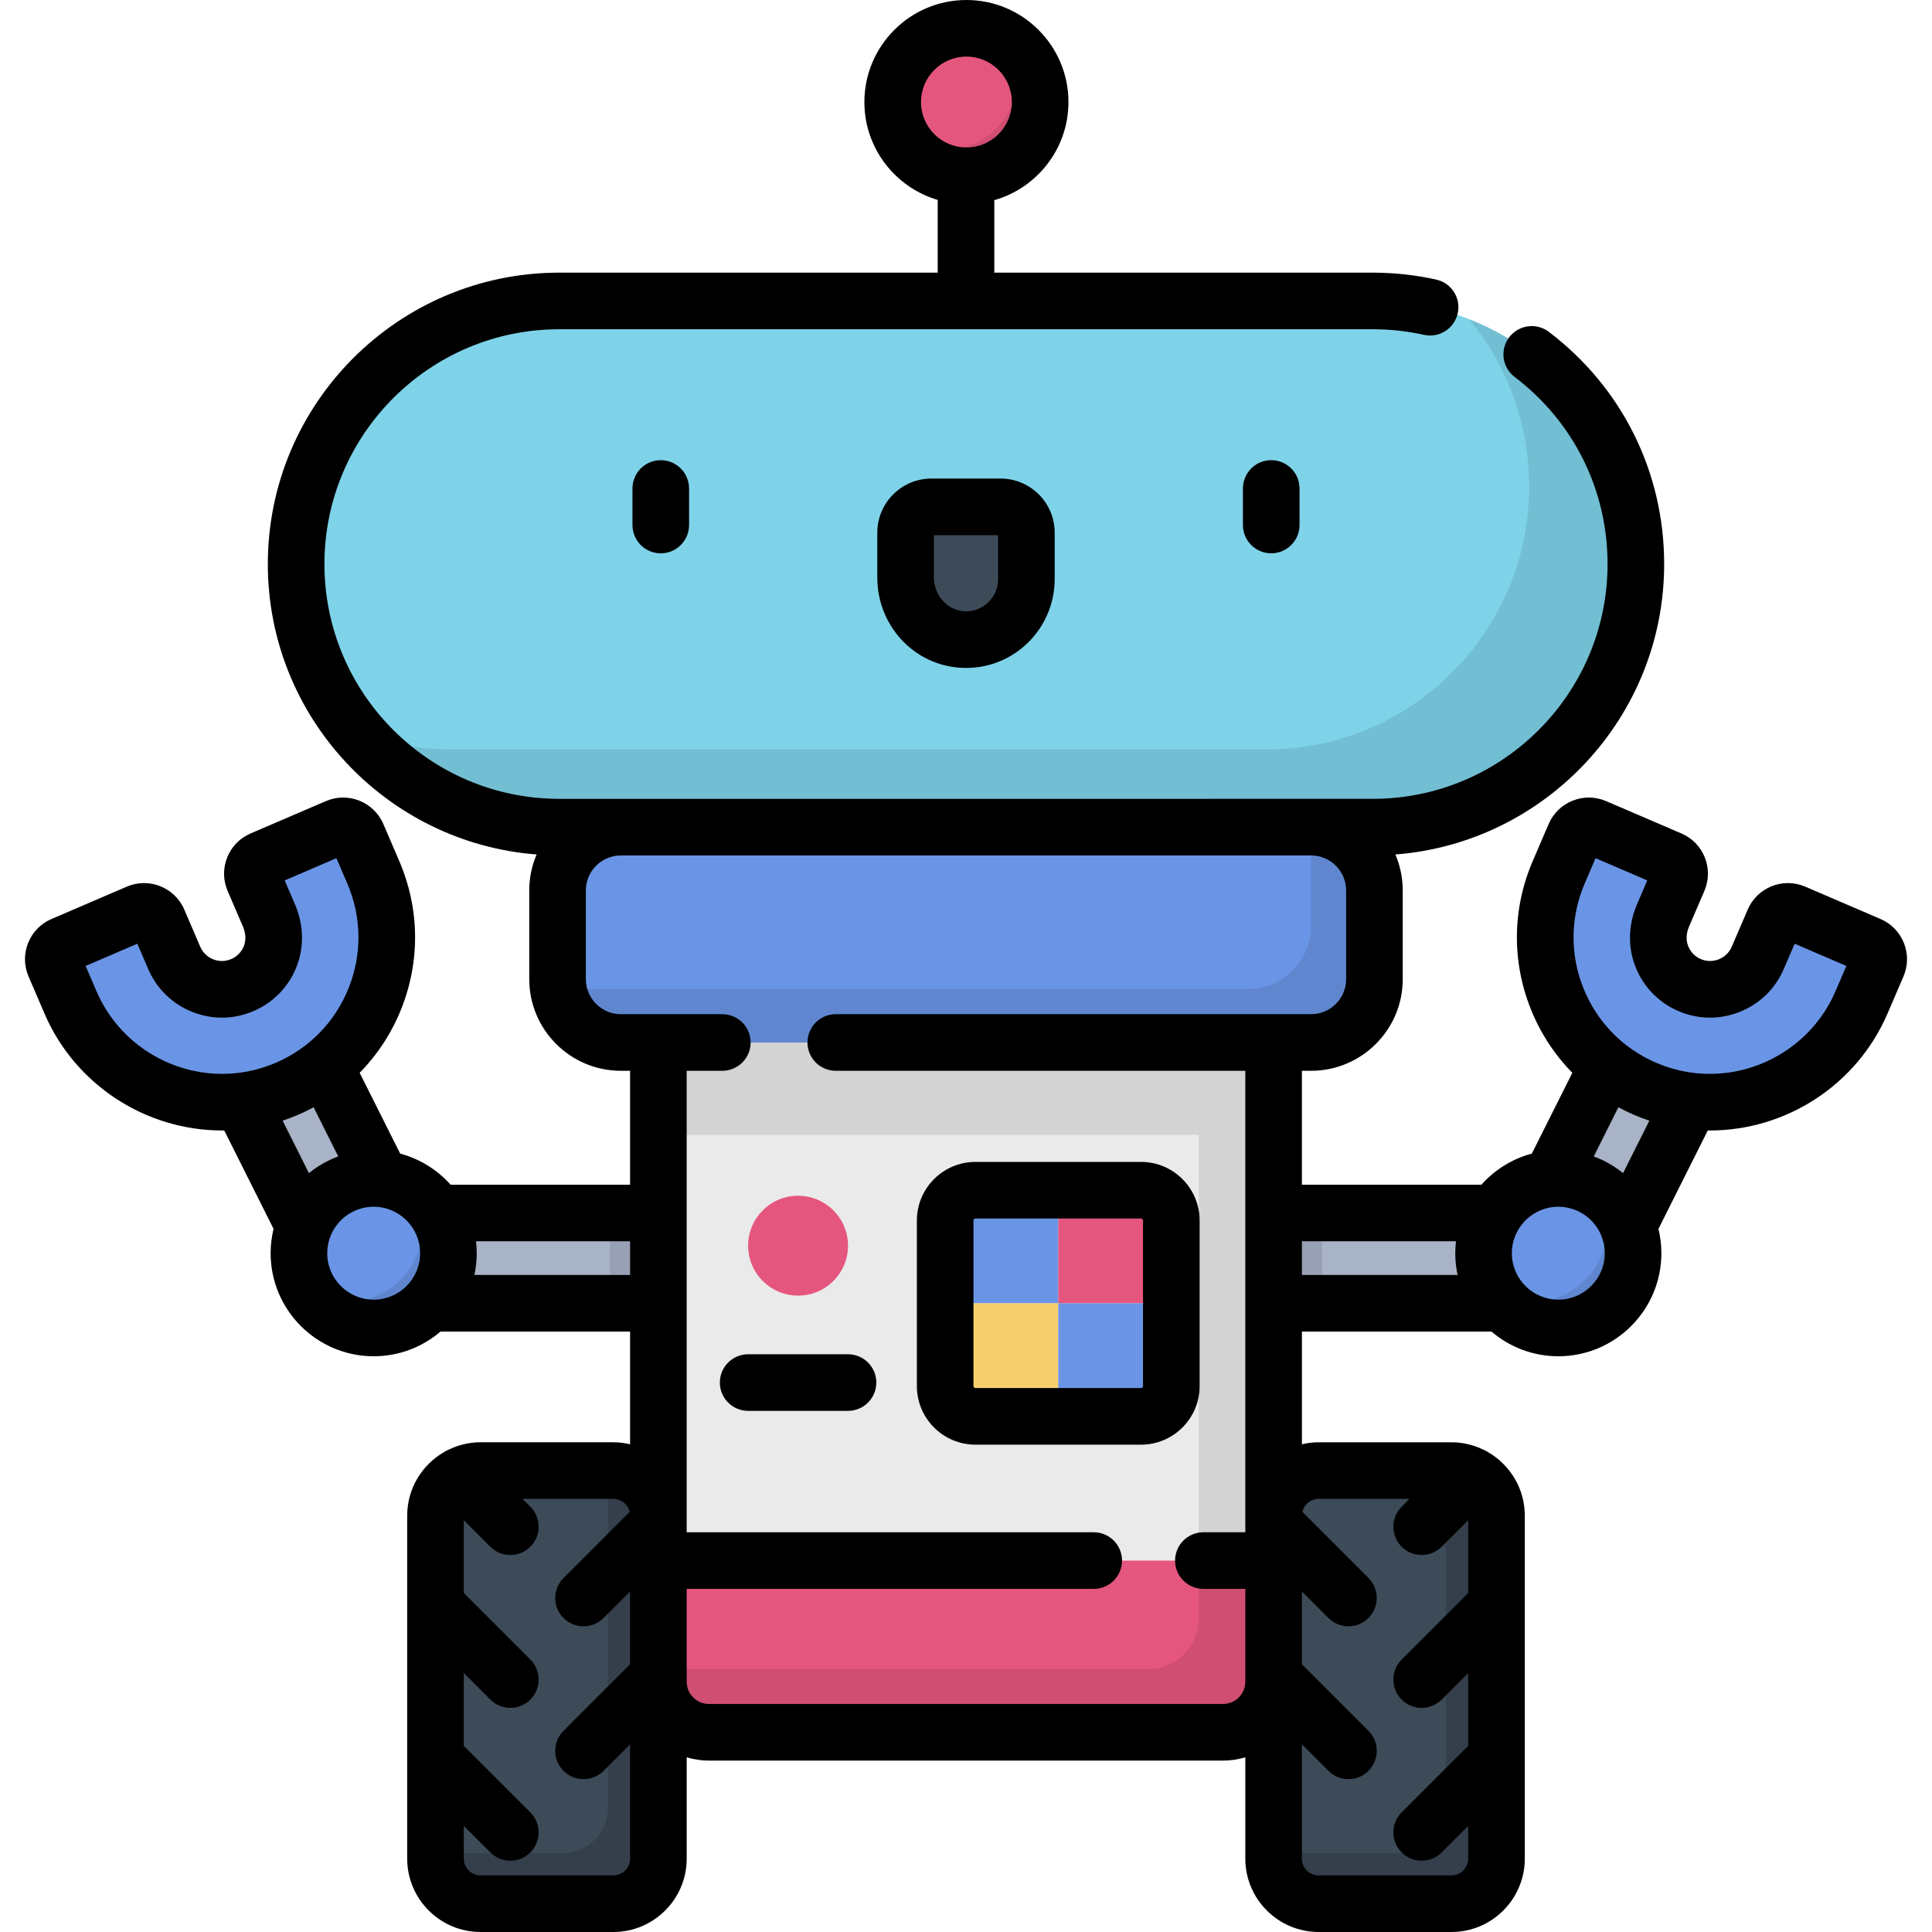
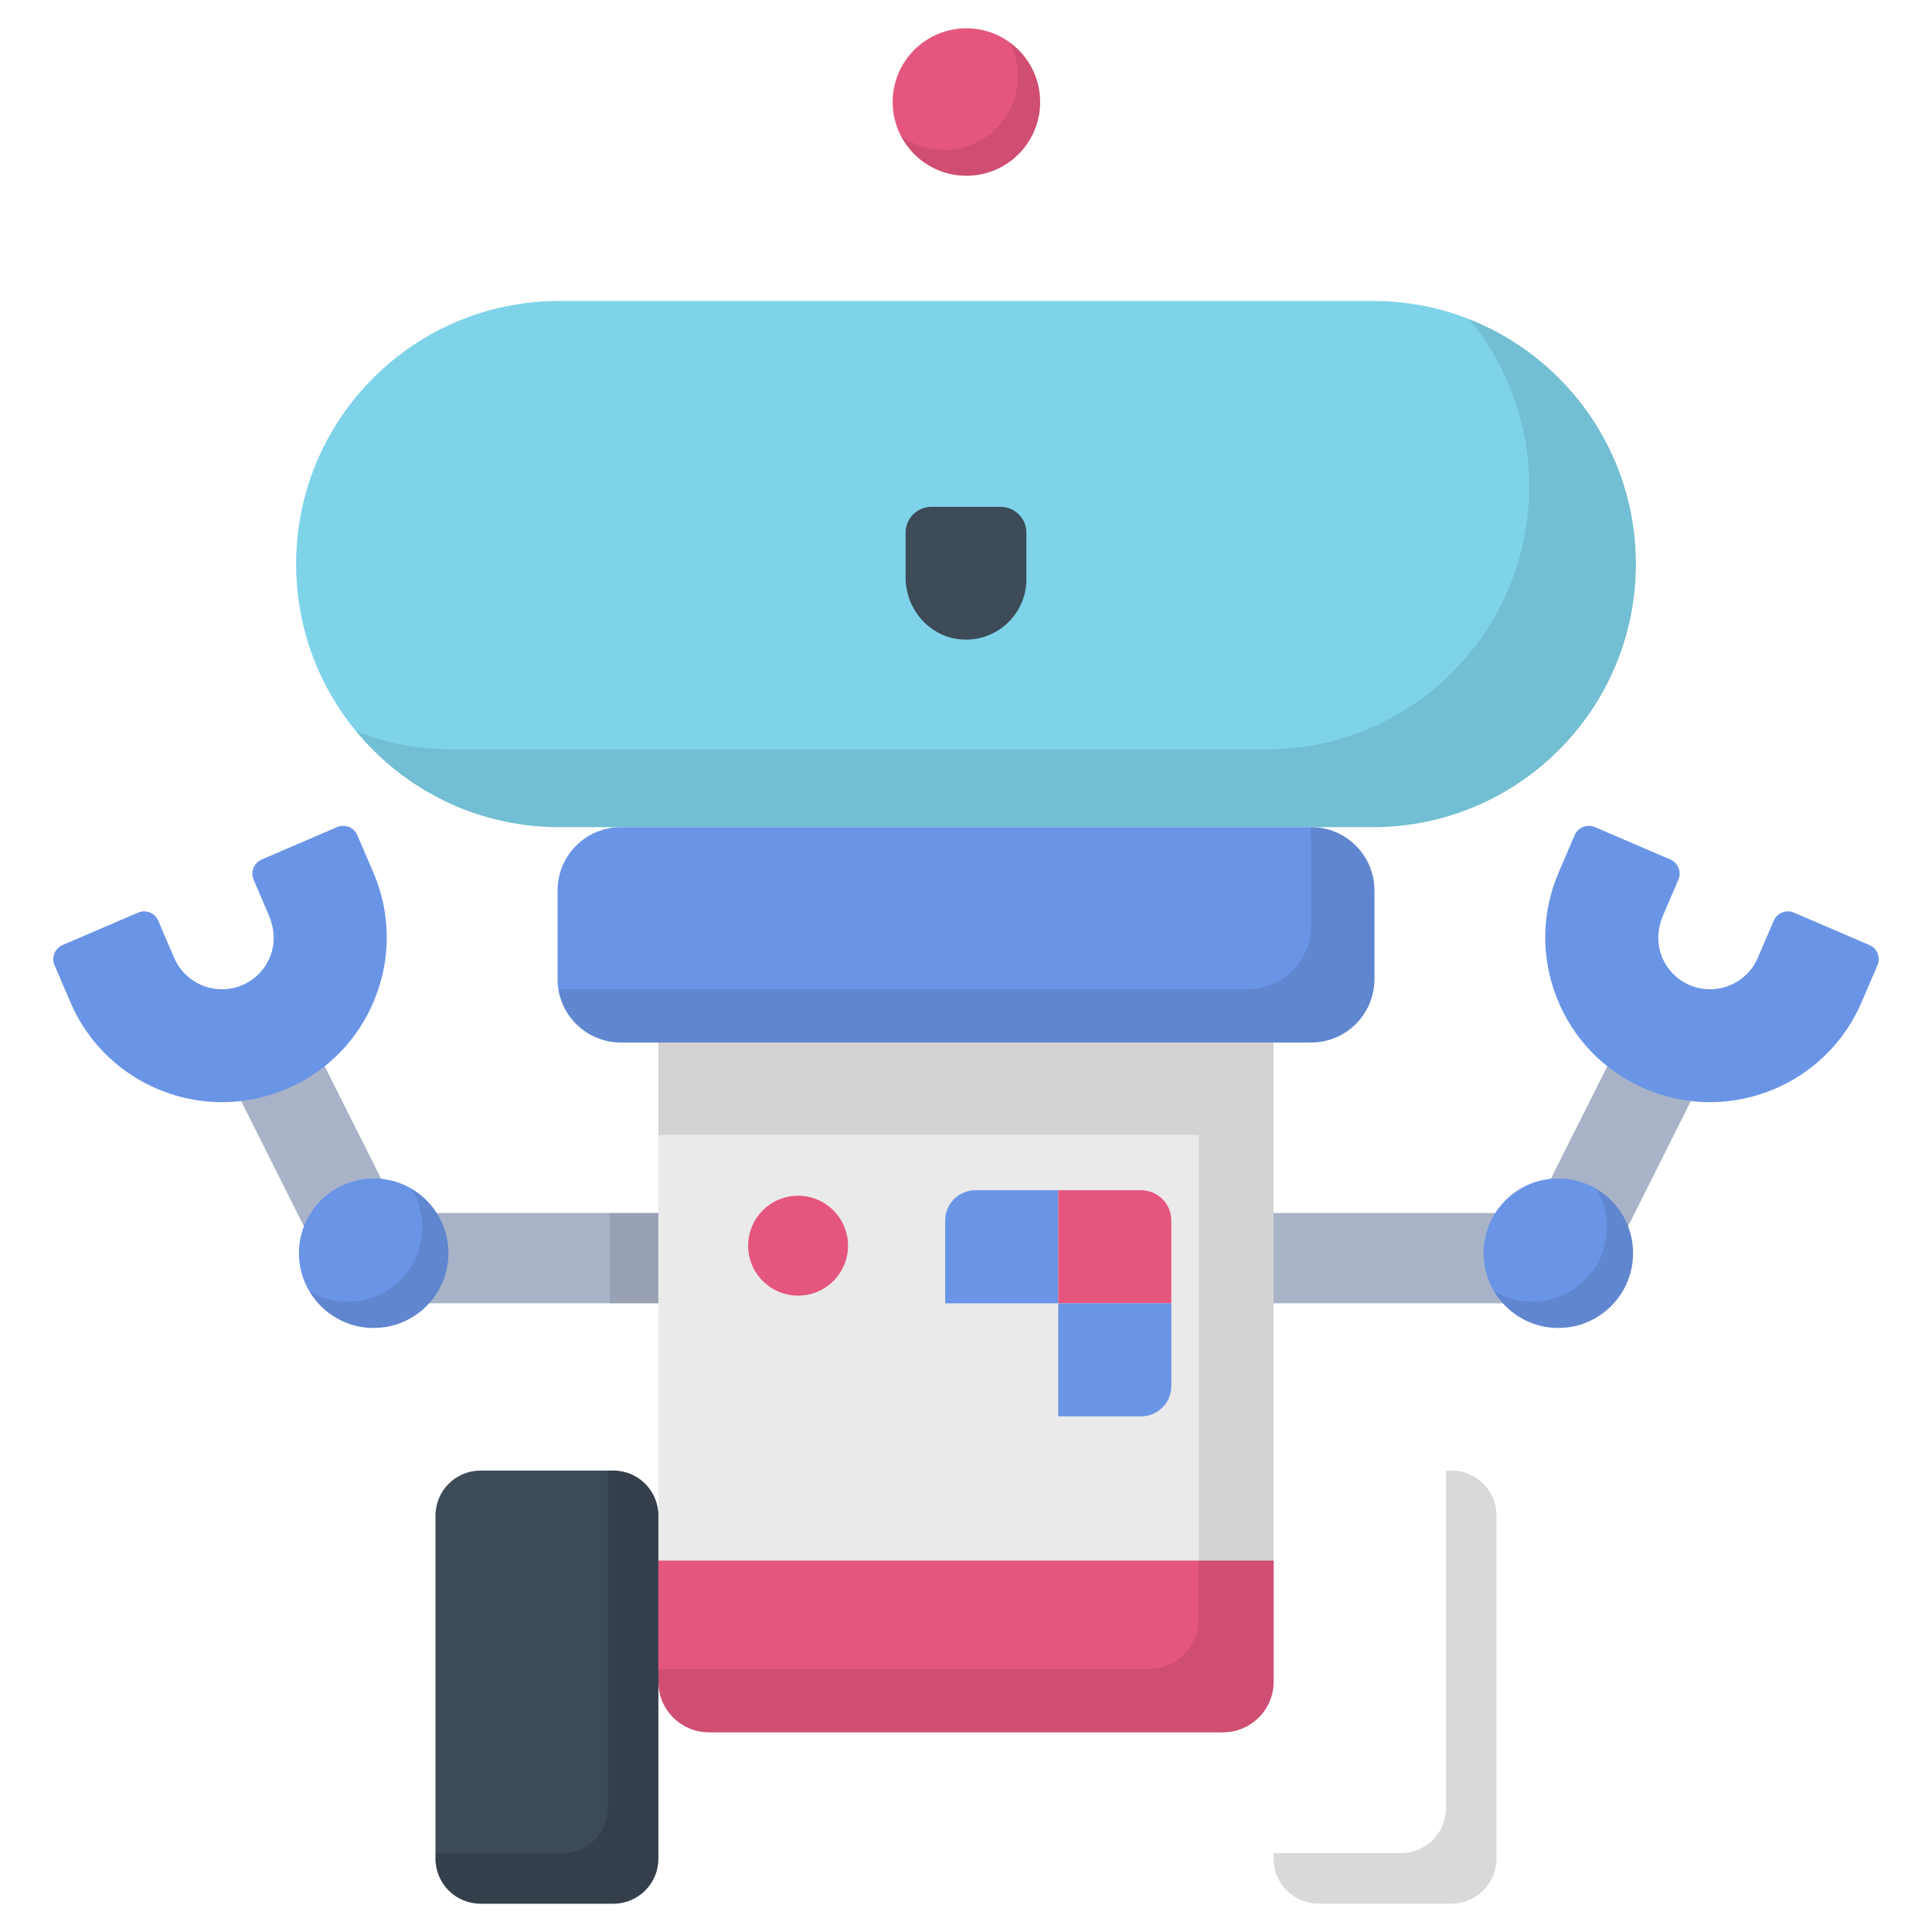
<svg xmlns="http://www.w3.org/2000/svg" version="1.1" id="Capa_1" x="0px" y="0px" viewBox="0 0 512.002 512.002" style="enable-background:new 0 0 512.002 512.002;" xml:space="preserve">
  <circle style="fill:#E5567E;" cx="256.11" cy="27.04" r="19.541" />
  <path style="opacity:0.1;enable-background:new    ;" d="M267.592,11.252c1.385,2.682,2.181,5.719,2.181,8.946  c0,10.792-8.749,19.541-19.541,19.541c-4.295,0-8.254-1.403-11.479-3.752c3.247,6.288,9.795,10.595,17.36,10.595  c10.792,0,19.541-8.749,19.541-19.541C275.654,20.544,272.47,14.804,267.592,11.252z" />
  <path style="fill:#7ED3E9;" d="M363.797,79.755H148.203c-38.508,0-69.724,31.217-69.724,69.725l0,0  c0,38.508,31.217,69.725,69.724,69.725h215.594c38.508,0,69.724-31.217,69.724-69.725l0,0  C433.521,110.971,402.305,79.755,363.797,79.755z" />
  <path style="opacity:0.1;enable-background:new    ;" d="M389.365,84.614c9.924,12.046,15.885,27.479,15.885,44.304  c0,38.508-31.217,69.725-69.724,69.725H119.932c-9.03,0-17.649-1.735-25.568-4.86c12.788,15.523,32.157,25.42,53.839,25.42h215.594  c38.508,0,69.725-31.217,69.725-69.725l0,0C433.522,120.001,415.219,94.814,389.365,84.614z" />
  <path style="fill:#6A95E6;" d="M347.46,276.274H164.54c-9.269,0-16.783-7.514-16.783-16.783v-23.505  c0-9.269,7.514-16.783,16.783-16.783h182.92c9.269,0,16.783,7.514,16.783,16.783v23.505  C364.242,268.76,356.728,276.274,347.46,276.274z" />
  <path style="opacity:0.1;enable-background:new    ;" d="M347.46,219.204h-0.248c0.136,0.859,0.226,1.733,0.226,2.63v23.505  c0,9.269-7.514,16.783-16.783,16.783H147.984c1.265,8.016,8.185,14.153,16.557,14.153H347.46c9.269,0,16.783-7.514,16.783-16.783  v-23.505C364.242,226.717,356.728,219.204,347.46,219.204z" />
  <path style="fill:#EAEAEA;" d="M337.52,276.274H174.48v169.401c0,7.401,6,13.401,13.401,13.401h136.238  c7.401,0,13.401-6,13.401-13.401L337.52,276.274L337.52,276.274z" />
  <path style="fill:#E5567E;" d="M337.52,413.57H174.48v32.105c0,7.401,6,13.401,13.401,13.401h136.238  c7.401,0,13.401-6,13.401-13.401L337.52,413.57L337.52,413.57z" />
  <g>
-     <path style="fill:#3D4A58;" d="M349.454,504.5h35.202c6.591,0,11.934-5.343,11.934-11.934v-90.914   c0-6.591-5.343-11.934-11.934-11.934h-35.202c-6.591,0-11.934,5.343-11.934,11.934v90.914   C337.52,499.157,342.863,504.5,349.454,504.5z" />
    <path style="fill:#3D4A58;" d="M162.546,504.5h-35.202c-6.591,0-11.934-5.343-11.934-11.934v-90.914   c0-6.591,5.343-11.934,11.934-11.934h35.202c6.591,0,11.934,5.343,11.934,11.934v90.914   C174.48,499.157,169.137,504.5,162.546,504.5z" />
  </g>
  <path style="fill:#A9B3C7;" d="M174.48,345.387H98.16c-4.528,0-8.667-2.556-10.697-6.603l-29.437-58.721l21.393-10.725  l26.127,52.118h68.934L174.48,345.387L174.48,345.387z" />
  <g>
    <path style="fill:#6A95E6;" d="M61.327,292.018c-17.815,1.012-35.2-9.041-42.641-26.36l-4.232-9.849   c-0.891-2.074,0.068-4.477,2.141-5.368l19.976-8.583c2.074-0.891,4.477,0.068,5.368,2.141l4.232,9.85   c2.993,6.969,11.099,10.206,18.066,7.208c3.488-1.498,6.157-4.308,7.477-7.884c1.262-3.417,1.005-7.214-0.433-10.561l-4.069-9.47   c-0.891-2.074,0.068-4.477,2.141-5.368l19.976-8.583c2.074-0.891,4.477,0.068,5.368,2.141l4.232,9.85   c4.604,10.717,4.76,22.585,0.438,33.419c-4.323,10.834-12.605,19.336-23.322,23.94C71.242,290.606,66.267,291.737,61.327,292.018z" />
    <circle style="fill:#6A95E6;" cx="99.03" cy="332.11" r="19.811" />
  </g>
  <path style="opacity:0.1;enable-background:new    ;" d="M109.12,315.088c1.757,2.958,2.784,6.4,2.784,10.09  c0,10.941-8.869,19.81-19.811,19.81c-3.69,0-7.132-1.027-10.09-2.784c3.453,5.813,9.775,9.72,17.026,9.72  c10.941,0,19.811-8.869,19.811-19.81C118.84,324.863,114.932,318.54,109.12,315.088z" />
  <path style="fill:#A9B3C7;" d="M337.52,345.387h76.32c4.528,0,8.667-2.556,10.697-6.603l29.437-58.721l-21.394-10.725  l-26.127,52.118H337.52V345.387z" />
  <g>
    <path style="fill:#6A95E6;" d="M450.672,292.018c17.815,1.012,35.2-9.041,42.641-26.36l4.232-9.849   c0.891-2.074-0.068-4.477-2.141-5.368l-19.976-8.583c-2.074-0.891-4.477,0.068-5.368,2.141l-4.232,9.85   c-2.993,6.969-11.099,10.206-18.066,7.208c-3.488-1.498-6.156-4.308-7.477-7.884c-1.262-3.417-1.005-7.214,0.433-10.561l4.069-9.47   c0.891-2.074-0.068-4.477-2.141-5.368l-19.976-8.583c-2.074-0.891-4.477,0.068-5.368,2.141l-4.232,9.85   c-4.604,10.717-4.76,22.585-0.438,33.419c4.323,10.834,12.605,19.336,23.322,23.94   C440.759,290.606,445.733,291.737,450.672,292.018z" />
    <circle style="fill:#6A95E6;" cx="412.97" cy="332.11" r="19.811" />
  </g>
  <path style="fill:#3D4A58;" d="M272.005,153.502c0,9.096-7.587,16.419-16.779,15.987c-8.608-0.405-15.231-7.821-15.231-16.439  v-11.894c0-3.773,3.059-6.831,6.831-6.831h18.347c3.773,0,6.831,3.058,6.831,6.831v12.346H272.005z" />
  <path style="fill:#6A95E6;" d="M258.503,315.423h21.945v29.964h-29.964v-21.945C250.484,319.013,254.074,315.423,258.503,315.423z" />
  <path style="fill:#E5567E;" d="M280.448,315.423h21.945c4.429,0,8.019,3.59,8.019,8.019v21.945h-29.964L280.448,315.423  L280.448,315.423z" />
-   <path style="fill:#F6CE6E;" d="M250.484,345.387h29.964v29.964h-21.945c-4.429,0-8.019-3.59-8.019-8.019V345.387z" />
  <path style="fill:#6A95E6;" d="M280.448,345.387h29.964v21.945c0,4.429-3.59,8.019-8.019,8.019h-21.945L280.448,345.387  L280.448,345.387z" />
  <circle style="fill:#E5567E;" cx="211.5" cy="330.12" r="13.235" />
  <path style="opacity:0.1;enable-background:new    ;" d="M174.48,276.274v24.473h143.207v128.18c0,7.401-6,13.401-13.401,13.401  H174.48v3.347c0,7.402,6,13.401,13.401,13.401h136.238c7.402,0,13.401-6,13.401-13.401V276.274H174.48z" />
  <path style="opacity:0.1;enable-background:new    ;" d="M423.06,315.088c1.757,2.958,2.784,6.4,2.784,10.09  c0,10.941-8.87,19.81-19.81,19.81c-3.69,0-7.132-1.027-10.09-2.784c3.453,5.813,9.775,9.72,17.026,9.72  c10.941,0,19.81-8.87,19.81-19.81C432.781,324.863,428.873,318.54,423.06,315.088z" />
  <rect x="161.6" y="321.46" style="opacity:0.1;enable-background:new    ;" width="12.875" height="23.931" />
-   <rect x="337.52" y="321.46" style="opacity:0.1;enable-background:new    ;" width="12.875" height="23.931" />
  <path style="opacity:0.15;enable-background:new    ;" d="M384.656,389.718h-1.463v89.451c0,6.591-5.343,11.934-11.934,11.934  H337.52v1.463c0,6.591,5.343,11.934,11.934,11.934h35.202c6.591,0,11.934-5.343,11.934-11.934v-90.914  C396.59,395.061,391.247,389.718,384.656,389.718z" />
  <path style="opacity:0.15;enable-background:new    ;" d="M162.546,389.718h-1.463v89.451c0,6.591-5.343,11.934-11.934,11.934  H115.41v1.463c0,6.591,5.343,11.934,11.934,11.934h35.202c6.591,0,11.934-5.343,11.934-11.934v-90.914  C174.48,395.061,169.137,389.718,162.546,389.718z" />
-   <path d="M246.827,126.825c-7.902,0-14.332,6.43-14.332,14.332v11.894c0,12.828,9.83,23.34,22.379,23.93  c0.383,0.018,0.765,0.027,1.146,0.027c6.07,0,11.787-2.283,16.204-6.497c4.627-4.414,7.281-10.614,7.281-17.009v-12.345  c0-7.902-6.429-14.332-14.331-14.332L246.827,126.825L246.827,126.825z M264.505,153.502c0,2.349-0.937,4.534-2.636,6.156  c-1.698,1.619-3.927,2.46-6.29,2.339c-4.457-0.209-8.084-4.223-8.084-8.946v-11.226h17.01L264.505,153.502L264.505,153.502z   M329.39,129.451v9.684c0,4.143,3.358,7.5,7.5,7.5c4.143,0,7.5-3.357,7.5-7.5v-9.684c0-4.143-3.357-7.5-7.5-7.5  C332.747,121.951,329.39,125.309,329.39,129.451z M258.503,382.852h43.89c8.558,0,15.52-6.962,15.52-15.52v-43.89  c0-8.558-6.962-15.52-15.52-15.52h-43.89c-8.558,0-15.52,6.962-15.52,15.52v43.89C242.983,375.89,249.945,382.852,258.503,382.852z   M257.983,323.442c0-0.286,0.233-0.52,0.52-0.52h43.89c0.286,0,0.52,0.233,0.52,0.52v43.89c0,0.286-0.233,0.52-0.52,0.52h-43.89  c-0.286,0-0.52-0.233-0.52-0.52V323.442z M167.61,129.451v9.684c0,4.143,3.357,7.5,7.5,7.5s7.5-3.357,7.5-7.5v-9.684  c0-4.143-3.357-7.5-7.5-7.5C170.968,121.951,167.61,125.309,167.61,129.451z M190.766,366.393c0,4.143,3.357,7.5,7.5,7.5h26.47  c4.143,0,7.5-3.357,7.5-7.5s-3.357-7.5-7.5-7.5h-26.47C194.123,358.893,190.766,362.25,190.766,366.393z M504.553,249.902  c-1.146-2.875-3.345-5.131-6.188-6.352l-19.978-8.585c-5.868-2.52-12.694,0.202-15.218,6.073l-4.232,9.851  c-0.657,1.53-1.875,2.715-3.431,3.335c-1.555,0.62-3.251,0.598-4.784-0.059c-1.591-0.684-2.799-1.96-3.401-3.591  c-0.547-1.479-0.441-3.304,0.288-5.002l4.07-9.472c1.221-2.843,1.262-5.991,0.116-8.865c-1.147-2.876-3.346-5.132-6.189-6.352  L425.63,212.3c-5.868-2.52-12.695,0.201-15.219,6.072l-4.232,9.85c-5.394,12.558-5.576,26.465-0.513,39.158  c2.562,6.421,6.315,12.14,11.021,16.925l-10.736,21.416c-5.234,1.393-9.853,4.305-13.357,8.234h-47.573v-30.183h2.439  c13.39,0,24.282-10.893,24.282-24.282v-23.505c0-3.384-0.698-6.608-1.954-9.538c39.79-3.071,71.234-36.406,71.234-76.97  c0-24.356-11.138-46.784-30.557-61.532c-3.3-2.506-8.003-1.862-10.509,1.437c-2.505,3.299-1.862,8.004,1.437,10.509  c15.652,11.887,24.629,29.961,24.629,49.588c0,34.31-27.914,62.224-62.225,62.224H148.203c-34.31,0-62.225-27.914-62.225-62.225  s27.914-62.224,62.225-62.224h215.594c4.581,0,9.146,0.499,13.57,1.482c4.048,0.898,8.05-1.65,8.949-5.693  c0.899-4.043-1.65-8.05-5.693-8.949c-5.491-1.221-11.152-1.84-16.826-1.84H263.5V53.047c11.329-3.223,19.653-13.657,19.653-26.006  c0-14.91-12.13-27.041-27.04-27.041c-14.91,0-27.041,12.131-27.041,27.041c0,12.267,8.214,22.645,19.428,25.941v19.272H148.203  c-42.582,0-77.225,34.643-77.225,77.225c0,40.563,31.444,73.898,71.234,76.969c-1.256,2.93-1.954,6.154-1.954,9.538v23.505  c0,13.39,10.894,24.282,24.283,24.282h2.439v30.183h-47.573c-3.505-3.929-8.123-6.84-13.357-8.234l-10.736-21.416  c4.705-4.786,8.458-10.504,11.02-16.926c5.063-12.693,4.881-26.601-0.514-39.158l-4.231-9.852c-2.522-5.869-9.351-8.594-15.22-6.07  l-19.974,8.582c-2.845,1.222-5.043,3.478-6.19,6.354c-1.146,2.874-1.104,6.023,0.117,8.867l4.069,9.471  c0.73,1.697,0.835,3.52,0.289,4.999c-0.604,1.633-1.812,2.909-3.406,3.594c-1.531,0.657-3.225,0.678-4.78,0.058  c-1.556-0.62-2.773-1.805-3.432-3.335l-4.231-9.851c-2.521-5.87-9.349-8.597-15.22-6.072l-19.974,8.583  c-2.845,1.222-5.043,3.477-6.189,6.352s-1.105,6.023,0.116,8.867l4.232,9.85c8.079,18.804,26.748,30.97,47.067,30.97  c0.183,0,0.368-0.014,0.552-0.016l13.08,26.09c-0.503,2.07-0.776,4.228-0.776,6.451c0,15.06,12.251,27.311,27.31,27.311  c6.75,0,12.93-2.466,17.702-6.538h50.249v29.861c-1.427-0.335-2.906-0.53-4.434-0.53h-35.202c-3.005,0-5.842,0.706-8.384,1.929  c-0.287,0.115-0.567,0.253-0.841,0.406c-0.075,0.041-0.145,0.088-0.22,0.13c-0.103,0.062-0.208,0.12-0.309,0.188  c-5.778,3.372-9.68,9.624-9.68,16.783v90.914c0,10.716,8.719,19.434,19.435,19.434h35.201c10.716,0,19.434-8.718,19.434-19.434  v-26.852c1.874,0.553,3.851,0.862,5.901,0.862h136.238c2.05,0,4.028-0.309,5.901-0.862v26.852c0,10.716,8.718,19.434,19.434,19.434  h35.202c10.716,0,19.434-8.718,19.434-19.434v-90.914c0-7.16-3.903-13.412-9.682-16.784c-0.097-0.065-0.198-0.121-0.298-0.181  c-0.077-0.043-0.151-0.093-0.229-0.135c-0.274-0.152-0.554-0.291-0.841-0.406c-2.542-1.223-5.378-1.928-8.383-1.928h-35.202  c-1.527,0-3.007,0.195-4.434,0.53v-29.86h50.25c4.771,4.071,10.951,6.537,17.7,6.537c15.06,0,27.311-12.251,27.311-27.311  c0-2.222-0.273-4.381-0.776-6.451l13.08-26.09c0.184,0.002,0.369,0.016,0.552,0.016c20.318,0,38.988-12.167,47.067-30.97  l4.232-9.851C505.658,255.926,505.699,252.777,504.553,249.902z M244.072,27.041c0-6.64,5.401-12.041,12.041-12.041  c6.639,0,12.04,5.401,12.04,12.041c0,6.639-5.401,12.04-12.04,12.04C249.474,39.081,244.072,33.68,244.072,27.041z M60.899,284.53  v0.001c-15.168,0.839-29.342-7.916-35.322-21.834l-2.885-6.713l13.703-5.889l2.884,6.714c2.239,5.212,6.378,9.241,11.654,11.347  c5.278,2.107,11.056,2.032,16.264-0.209c5.407-2.322,9.51-6.646,11.554-12.177c1.892-5.124,1.687-10.85-0.579-16.119l-2.722-6.334  l13.703-5.888l2.884,6.713c3.813,8.878,3.943,18.708,0.364,27.68c-3.581,8.973-10.441,16.016-19.316,19.828  C69.194,283.322,65.095,284.291,60.899,284.53z M74.902,296.991c1.384-0.46,2.754-0.979,4.104-1.559  c1.407-0.604,2.773-1.275,4.106-1.992l6.53,13.025c-2.842,1.043-5.461,2.55-7.773,4.423L74.902,296.991z M99.029,344.425  c-6.788,0-12.31-5.522-12.31-12.311c0-1.652,0.332-3.226,0.924-4.666c0.011-0.032,0.024-0.063,0.035-0.095  c1.865-4.43,6.25-7.549,11.351-7.549c6.788,0,12.311,5.522,12.311,12.311C111.34,338.902,105.817,344.425,99.029,344.425z   M166.98,441.052l-17.638,17.638c-2.929,2.93-2.929,7.678,0,10.607c1.465,1.464,3.385,2.196,5.304,2.196s3.839-0.732,5.304-2.196  l7.03-7.03v30.3c0,2.444-1.989,4.434-4.434,4.434h-35.201c-2.445,0-4.435-1.989-4.435-4.434v-8.685l7.032,7.032  c1.464,1.464,3.384,2.196,5.303,2.196c1.919,0,3.839-0.732,5.304-2.197c2.929-2.929,2.929-7.678-0.001-10.606L122.91,462.67v-19.293  l7.032,7.032c1.464,1.464,3.384,2.196,5.303,2.196c1.919,0,3.839-0.732,5.304-2.197c2.929-2.929,2.929-7.678-0.001-10.607  l-17.638-17.637V402.87l7.031,7.031c1.465,1.464,3.385,2.196,5.304,2.196s3.839-0.732,5.304-2.196c2.929-2.93,2.929-7.678,0-10.607  l-2.075-2.075h24.072c2.104,0,3.863,1.478,4.314,3.448l-17.518,17.519c-2.929,2.929-2.929,7.678,0.001,10.606  c1.464,1.464,3.384,2.196,5.303,2.196c1.919,0,3.839-0.732,5.304-2.197l7.03-7.031V441.052L166.98,441.052z M166.98,337.887h-41.26  c0.402-1.862,0.619-3.792,0.619-5.772c0-1.069-0.068-2.121-0.188-3.158h40.828L166.98,337.887L166.98,337.887z M362.658,418.185  l-17.518-17.519c0.451-1.97,2.21-3.448,4.314-3.448h24.074l-2.076,2.076c-2.929,2.929-2.929,7.678,0.001,10.606  c1.464,1.464,3.383,2.196,5.303,2.196c1.919,0,3.839-0.732,5.304-2.197l7.03-7.031v19.293L371.452,439.8  c-2.929,2.93-2.929,7.678,0,10.607c1.465,1.464,3.385,2.196,5.304,2.196c1.919,0,3.839-0.732,5.304-2.196l7.03-7.03v19.291  l-17.638,17.638c-2.929,2.93-2.929,7.678,0,10.607c1.465,1.464,3.385,2.196,5.304,2.196c1.919,0,3.839-0.732,5.304-2.196l7.03-7.03  v8.684c0,2.444-1.989,4.434-4.434,4.434h-35.202c-2.444,0-4.434-1.989-4.434-4.434v-30.3l7.03,7.03  c1.465,1.464,3.385,2.196,5.304,2.196c1.919,0,3.839-0.732,5.304-2.196c2.929-2.93,2.929-7.678,0-10.607l-17.638-17.638V421.76  l7.03,7.031c1.465,1.465,3.384,2.197,5.304,2.197c1.919,0,3.839-0.732,5.303-2.196C365.587,425.862,365.587,421.113,362.658,418.185  z M221.491,268.773c-4.143,0-7.5,3.357-7.5,7.5s3.357,7.5,7.5,7.5H330.02v122.296h-11.11c-4.143,0-7.5,3.357-7.5,7.5  s3.357,7.5,7.5,7.5h11.11v24.605c0,3.254-2.648,5.901-5.901,5.901H187.881c-3.254,0-5.901-2.647-5.901-5.901v-24.605h107.871  c4.143,0,7.5-3.357,7.5-7.5s-3.357-7.5-7.5-7.5H181.98V283.773h9.446c4.143,0,7.5-3.357,7.5-7.5s-3.357-7.5-7.5-7.5h-26.885  c-5.119,0-9.283-4.164-9.283-9.282v-23.505c0-5.119,4.164-9.283,9.283-9.283H347.46c5.118,0,9.282,4.164,9.282,9.283v23.505  c0,5.118-4.164,9.282-9.282,9.282H221.491z M345.021,337.888v-8.932h40.828c-0.12,1.037-0.188,2.09-0.188,3.158  c0,1.981,0.217,3.911,0.62,5.773h-41.26V337.888z M412.971,344.425c-6.788,0-12.311-5.522-12.311-12.311  c0-6.788,5.522-12.311,12.311-12.311c5.101,0,9.486,3.119,11.351,7.549c0.011,0.032,0.024,0.063,0.035,0.095  c0.592,1.44,0.925,3.014,0.925,4.666C425.281,338.902,419.759,344.425,412.971,344.425z M430.131,310.889  c-2.311-1.873-4.931-3.379-7.773-4.423l6.53-13.026c1.333,0.717,2.699,1.387,4.107,1.992c1.35,0.58,2.719,1.099,4.104,1.559  L430.131,310.889z M486.423,262.697c-5.98,13.919-20.157,22.681-35.322,21.834v-0.001c-4.195-0.239-8.295-1.208-12.185-2.879  c-8.876-3.814-15.736-10.857-19.317-19.829c-3.579-8.972-3.449-18.802,0.363-27.68l2.885-6.713l13.703,5.888l-2.723,6.335  c-2.264,5.271-2.469,10.996-0.577,16.12c2.043,5.528,6.146,9.852,11.549,12.174c5.21,2.242,10.987,2.317,16.268,0.21  c5.276-2.105,9.415-6.135,11.653-11.347l2.885-6.714l13.703,5.889L486.423,262.697z" />
  <g>
</g>
  <g>
</g>
  <g>
</g>
  <g>
</g>
  <g>
</g>
  <g>
</g>
  <g>
</g>
  <g>
</g>
  <g>
</g>
  <g>
</g>
  <g>
</g>
  <g>
</g>
  <g>
</g>
  <g>
</g>
  <g>
</g>
</svg>